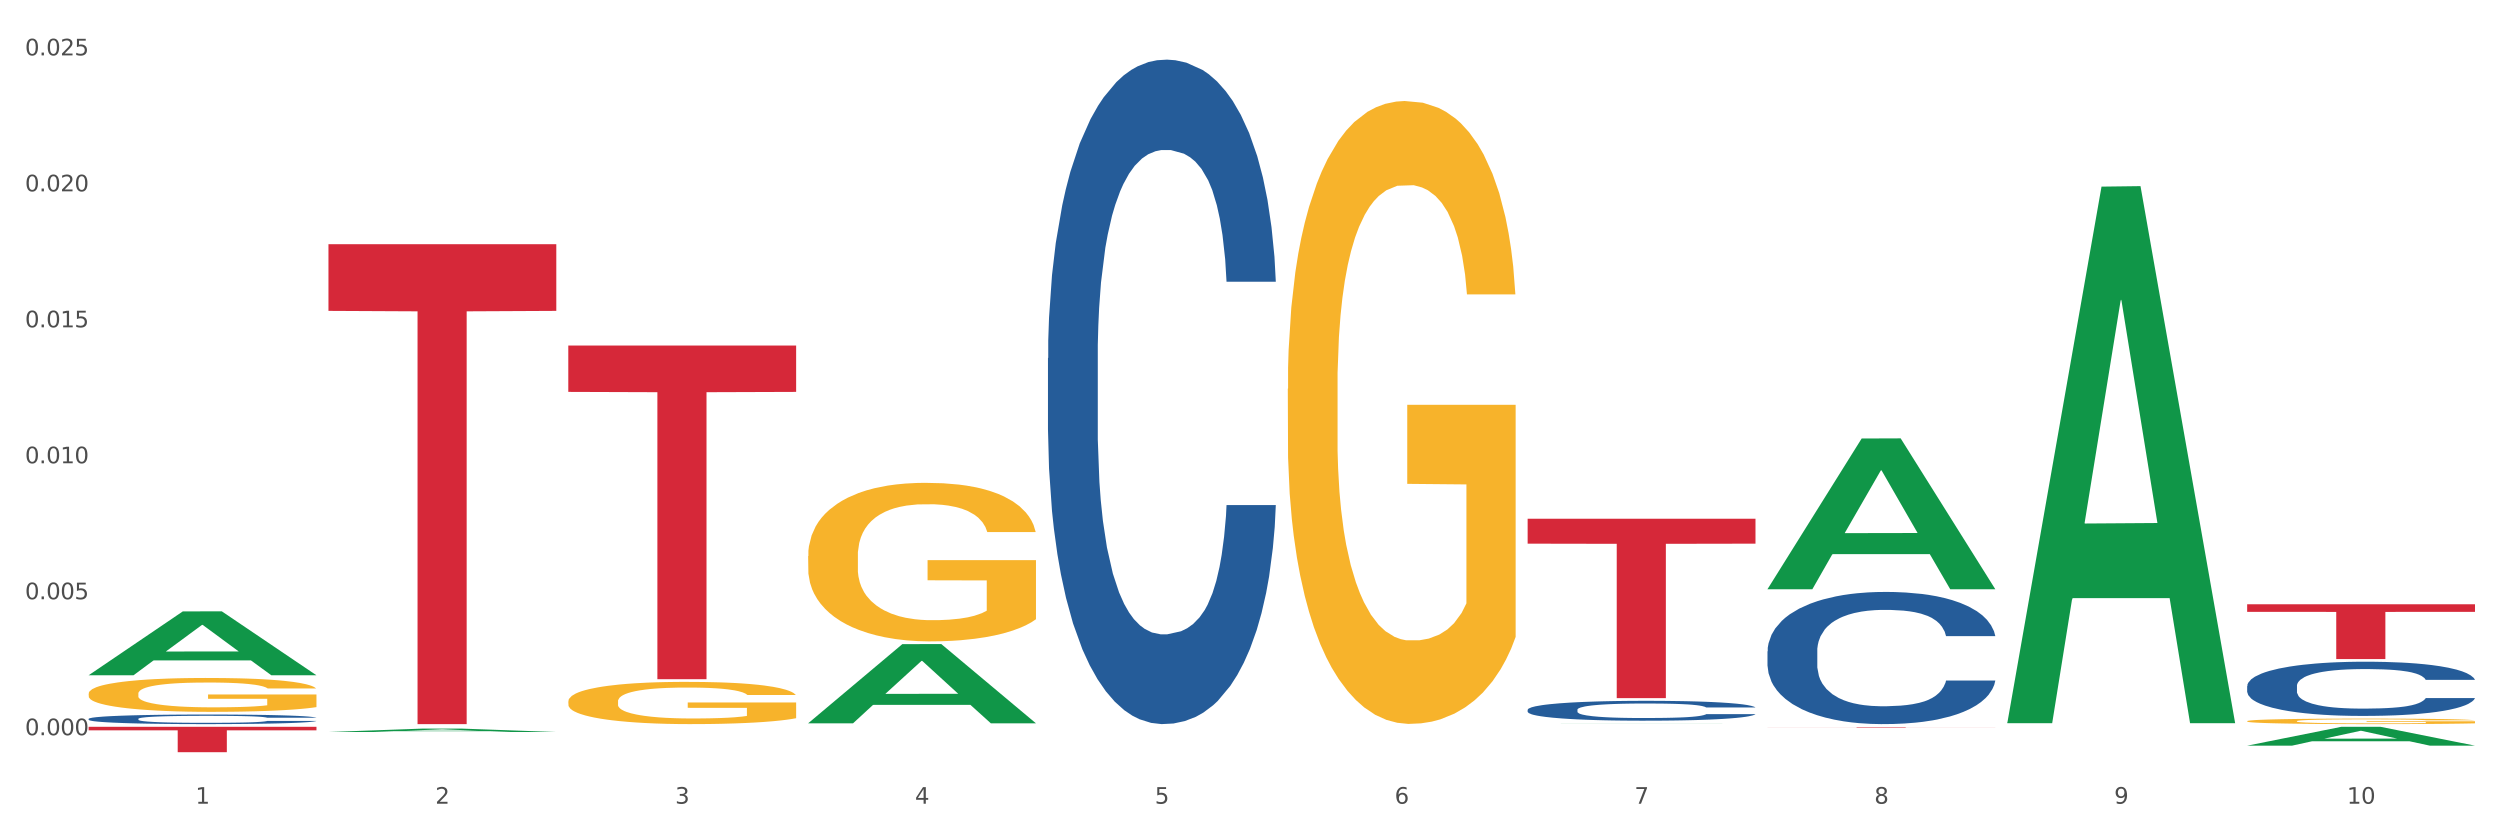
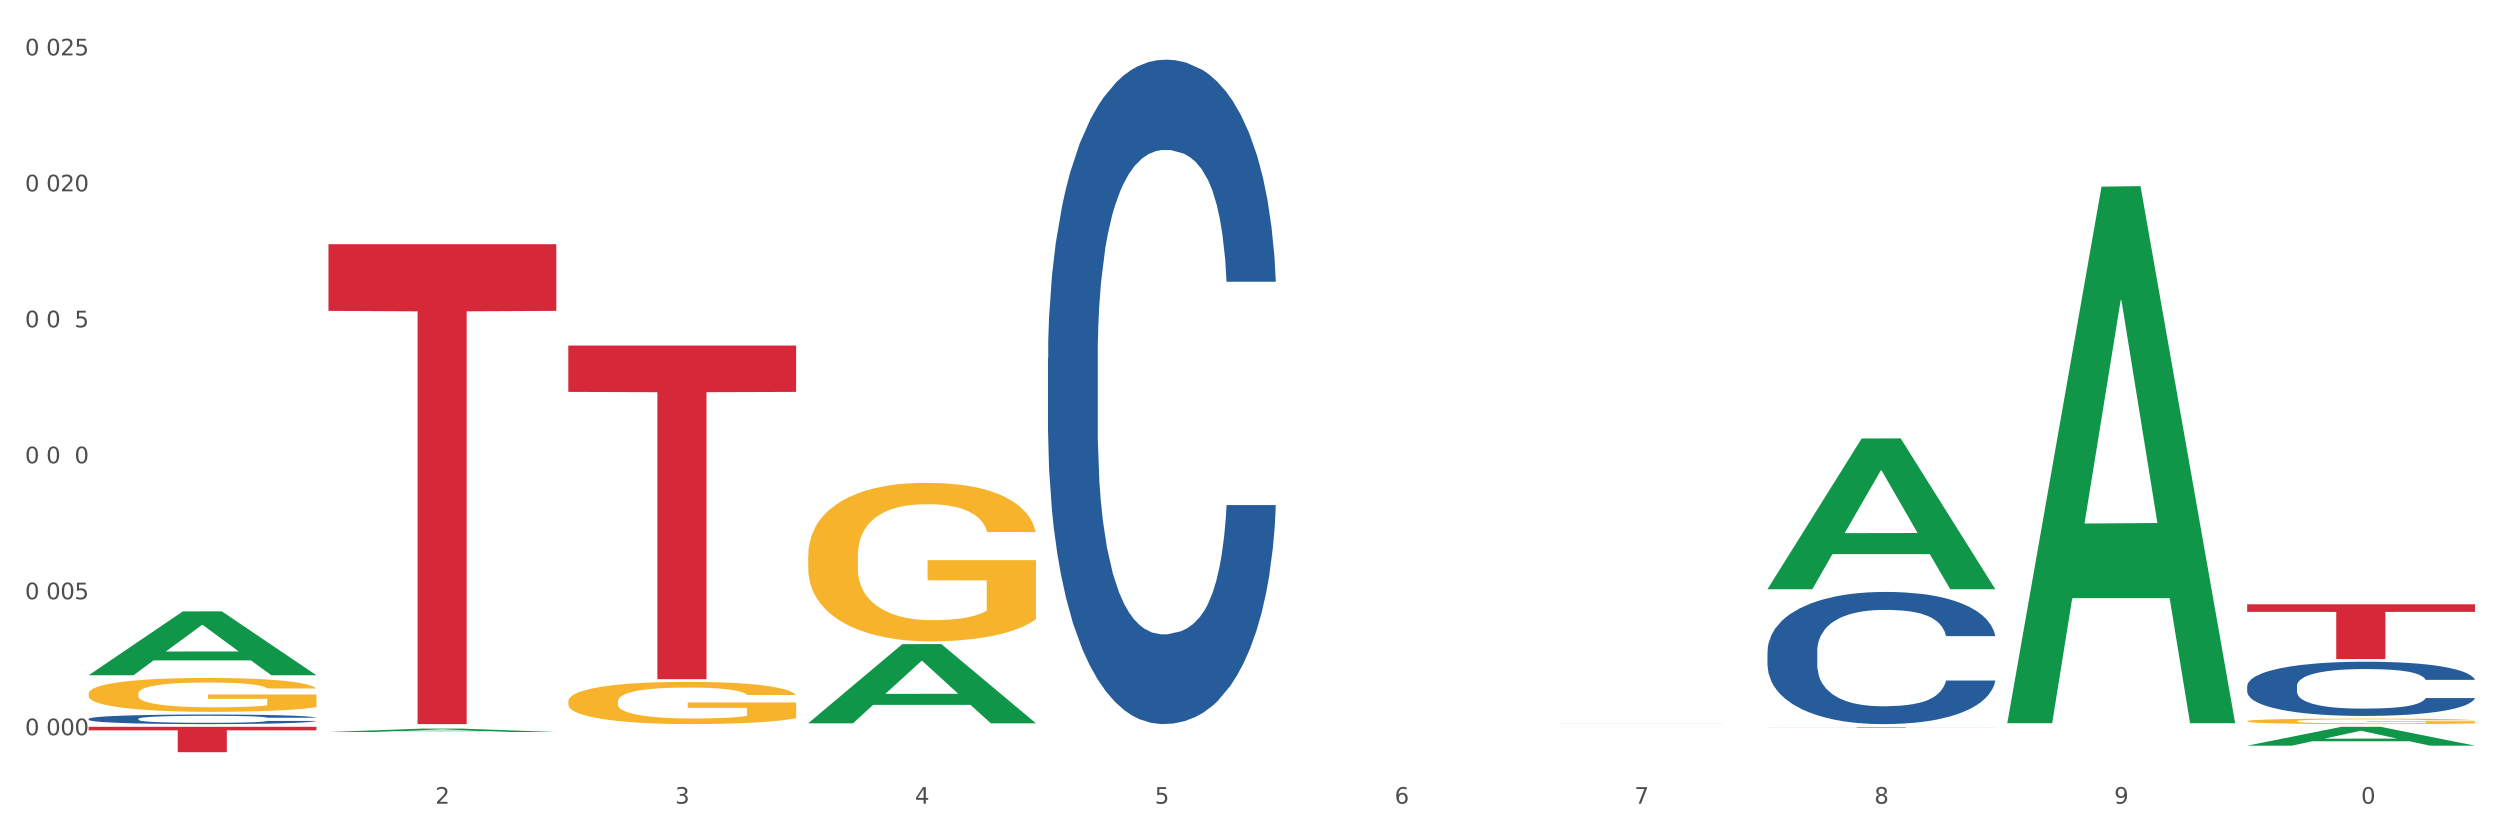
<svg xmlns="http://www.w3.org/2000/svg" xmlns:xlink="http://www.w3.org/1999/xlink" width="1080pt" height="360pt" viewBox="0 0 1080 360" version="1.1">
  <rect x="0" y="0" width="1080" height="360" fill="#333333" stroke="none" />
  <defs>
    <style type="text/css">*{stroke-linejoin: round; stroke-linecap: butt}</style>
  </defs>
  <g id="figure_1">
    <g id="patch_1">
      <path d="M 0 360  L 1080 360  L 1080 0  L 0 0  z " style="fill: #ffffff; stroke: #ffffff; stroke-linejoin: miter" />
    </g>
    <g id="axes_1">
      <g id="matplotlib.axis_1">
        <g id="xtick_1">
          <g id="text_1">
            <g style="fill: #4d4d4d" transform="translate(84.444 347.204) scale(0.096 -0.096)">
              <defs>
-                 <path id="DejaVuSans-31" d="M 794 531  L 1825 531  L 1825 4091  L 703 3866  L 703 4441  L 1819 4666  L 2450 4666  L 2450 531  L 3481 531  L 3481 0  L 794 0  L 794 531  z " transform="scale(0.016)" />
-               </defs>
+                 </defs>
              <use xlink:href="#DejaVuSans-31" />
            </g>
          </g>
        </g>
        <g id="xtick_2">
          <g id="text_2">
            <g style="fill: #4d4d4d" transform="translate(188.053 347.204) scale(0.096 -0.096)">
              <defs>
                <path id="DejaVuSans-32" d="M 1228 531  L 3431 531  L 3431 0  L 469 0  L 469 531  Q 828 903 1448 1529  Q 2069 2156 2228 2338  Q 2531 2678 2651 2914  Q 2772 3150 2772 3378  Q 2772 3750 2511 3984  Q 2250 4219 1831 4219  Q 1534 4219 1204 4116  Q 875 4013 500 3803  L 500 4441  Q 881 4594 1212 4672  Q 1544 4750 1819 4750  Q 2544 4750 2975 4387  Q 3406 4025 3406 3419  Q 3406 3131 3298 2873  Q 3191 2616 2906 2266  Q 2828 2175 2409 1742  Q 1991 1309 1228 531  z " transform="scale(0.016)" />
              </defs>
              <use xlink:href="#DejaVuSans-32" />
            </g>
          </g>
        </g>
        <g id="xtick_3">
          <g id="text_3">
            <g style="fill: #4d4d4d" transform="translate(291.663 347.204) scale(0.096 -0.096)">
              <defs>
                <path id="DejaVuSans-33" d="M 2597 2516  Q 3050 2419 3304 2112  Q 3559 1806 3559 1356  Q 3559 666 3084 287  Q 2609 -91 1734 -91  Q 1441 -91 1130 -33  Q 819 25 488 141  L 488 750  Q 750 597 1062 519  Q 1375 441 1716 441  Q 2309 441 2620 675  Q 2931 909 2931 1356  Q 2931 1769 2642 2001  Q 2353 2234 1838 2234  L 1294 2234  L 1294 2753  L 1863 2753  Q 2328 2753 2575 2939  Q 2822 3125 2822 3475  Q 2822 3834 2567 4026  Q 2313 4219 1838 4219  Q 1578 4219 1281 4162  Q 984 4106 628 3988  L 628 4550  Q 988 4650 1302 4700  Q 1616 4750 1894 4750  Q 2613 4750 3031 4423  Q 3450 4097 3450 3541  Q 3450 3153 3228 2886  Q 3006 2619 2597 2516  z " transform="scale(0.016)" />
              </defs>
              <use xlink:href="#DejaVuSans-33" />
            </g>
          </g>
        </g>
        <g id="xtick_4">
          <g id="text_4">
            <g style="fill: #4d4d4d" transform="translate(395.273 347.204) scale(0.096 -0.096)">
              <defs>
                <path id="DejaVuSans-34" d="M 2419 4116  L 825 1625  L 2419 1625  L 2419 4116  z M 2253 4666  L 3047 4666  L 3047 1625  L 3713 1625  L 3713 1100  L 3047 1100  L 3047 0  L 2419 0  L 2419 1100  L 313 1100  L 313 1709  L 2253 4666  z " transform="scale(0.016)" />
              </defs>
              <use xlink:href="#DejaVuSans-34" />
            </g>
          </g>
        </g>
        <g id="xtick_5">
          <g id="text_5">
            <g style="fill: #4d4d4d" transform="translate(498.883 347.204) scale(0.096 -0.096)">
              <defs>
                <path id="DejaVuSans-35" d="M 691 4666  L 3169 4666  L 3169 4134  L 1269 4134  L 1269 2991  Q 1406 3038 1543 3061  Q 1681 3084 1819 3084  Q 2600 3084 3056 2656  Q 3513 2228 3513 1497  Q 3513 744 3044 326  Q 2575 -91 1722 -91  Q 1428 -91 1123 -41  Q 819 9 494 109  L 494 744  Q 775 591 1075 516  Q 1375 441 1709 441  Q 2250 441 2565 725  Q 2881 1009 2881 1497  Q 2881 1984 2565 2268  Q 2250 2553 1709 2553  Q 1456 2553 1204 2497  Q 953 2441 691 2322  L 691 4666  z " transform="scale(0.016)" />
              </defs>
              <use xlink:href="#DejaVuSans-35" />
            </g>
          </g>
        </g>
        <g id="xtick_6">
          <g id="text_6">
            <g style="fill: #4d4d4d" transform="translate(602.492 347.204) scale(0.096 -0.096)">
              <defs>
                <path id="DejaVuSans-36" d="M 2113 2584  Q 1688 2584 1439 2293  Q 1191 2003 1191 1497  Q 1191 994 1439 701  Q 1688 409 2113 409  Q 2538 409 2786 701  Q 3034 994 3034 1497  Q 3034 2003 2786 2293  Q 2538 2584 2113 2584  z M 3366 4563  L 3366 3988  Q 3128 4100 2886 4159  Q 2644 4219 2406 4219  Q 1781 4219 1451 3797  Q 1122 3375 1075 2522  Q 1259 2794 1537 2939  Q 1816 3084 2150 3084  Q 2853 3084 3261 2657  Q 3669 2231 3669 1497  Q 3669 778 3244 343  Q 2819 -91 2113 -91  Q 1303 -91 875 529  Q 447 1150 447 2328  Q 447 3434 972 4092  Q 1497 4750 2381 4750  Q 2619 4750 2861 4703  Q 3103 4656 3366 4563  z " transform="scale(0.016)" />
              </defs>
              <use xlink:href="#DejaVuSans-36" />
            </g>
          </g>
        </g>
        <g id="xtick_7">
          <g id="text_7">
            <g style="fill: #4d4d4d" transform="translate(706.102 347.204) scale(0.096 -0.096)">
              <defs>
                <path id="DejaVuSans-37" d="M 525 4666  L 3525 4666  L 3525 4397  L 1831 0  L 1172 0  L 2766 4134  L 525 4134  L 525 4666  z " transform="scale(0.016)" />
              </defs>
              <use xlink:href="#DejaVuSans-37" />
            </g>
          </g>
        </g>
        <g id="xtick_8">
          <g id="text_8">
            <g style="fill: #4d4d4d" transform="translate(809.712 347.204) scale(0.096 -0.096)">
              <defs>
                <path id="DejaVuSans-38" d="M 2034 2216  Q 1584 2216 1326 1975  Q 1069 1734 1069 1313  Q 1069 891 1326 650  Q 1584 409 2034 409  Q 2484 409 2743 651  Q 3003 894 3003 1313  Q 3003 1734 2745 1975  Q 2488 2216 2034 2216  z M 1403 2484  Q 997 2584 770 2862  Q 544 3141 544 3541  Q 544 4100 942 4425  Q 1341 4750 2034 4750  Q 2731 4750 3128 4425  Q 3525 4100 3525 3541  Q 3525 3141 3298 2862  Q 3072 2584 2669 2484  Q 3125 2378 3379 2068  Q 3634 1759 3634 1313  Q 3634 634 3220 271  Q 2806 -91 2034 -91  Q 1263 -91 848 271  Q 434 634 434 1313  Q 434 1759 690 2068  Q 947 2378 1403 2484  z M 1172 3481  Q 1172 3119 1398 2916  Q 1625 2713 2034 2713  Q 2441 2713 2670 2916  Q 2900 3119 2900 3481  Q 2900 3844 2670 4047  Q 2441 4250 2034 4250  Q 1625 4250 1398 4047  Q 1172 3844 1172 3481  z " transform="scale(0.016)" />
              </defs>
              <use xlink:href="#DejaVuSans-38" />
            </g>
          </g>
        </g>
        <g id="xtick_9">
          <g id="text_9">
            <g style="fill: #4d4d4d" transform="translate(913.322 347.204) scale(0.096 -0.096)">
              <defs>
                <path id="DejaVuSans-39" d="M 703 97  L 703 672  Q 941 559 1184 500  Q 1428 441 1663 441  Q 2288 441 2617 861  Q 2947 1281 2994 2138  Q 2813 1869 2534 1725  Q 2256 1581 1919 1581  Q 1219 1581 811 2004  Q 403 2428 403 3163  Q 403 3881 828 4315  Q 1253 4750 1959 4750  Q 2769 4750 3195 4129  Q 3622 3509 3622 2328  Q 3622 1225 3098 567  Q 2575 -91 1691 -91  Q 1453 -91 1209 -44  Q 966 3 703 97  z M 1959 2075  Q 2384 2075 2632 2365  Q 2881 2656 2881 3163  Q 2881 3666 2632 3958  Q 2384 4250 1959 4250  Q 1534 4250 1286 3958  Q 1038 3666 1038 3163  Q 1038 2656 1286 2365  Q 1534 2075 1959 2075  z " transform="scale(0.016)" />
              </defs>
              <use xlink:href="#DejaVuSans-39" />
            </g>
          </g>
        </g>
        <g id="xtick_10">
          <g id="text_10">
            <g style="fill: #4d4d4d" transform="translate(1013.877 347.204) scale(0.096 -0.096)">
              <defs>
                <path id="DejaVuSans-30" d="M 2034 4250  Q 1547 4250 1301 3770  Q 1056 3291 1056 2328  Q 1056 1369 1301 889  Q 1547 409 2034 409  Q 2525 409 2770 889  Q 3016 1369 3016 2328  Q 3016 3291 2770 3770  Q 2525 4250 2034 4250  z M 2034 4750  Q 2819 4750 3233 4129  Q 3647 3509 3647 2328  Q 3647 1150 3233 529  Q 2819 -91 2034 -91  Q 1250 -91 836 529  Q 422 1150 422 2328  Q 422 3509 836 4129  Q 1250 4750 2034 4750  z " transform="scale(0.016)" />
              </defs>
              <use xlink:href="#DejaVuSans-31" />
              <use xlink:href="#DejaVuSans-30" transform="translate(63.623 0)" />
            </g>
          </g>
        </g>
        <g id="xtick_11" />
        <g id="xtick_12" />
        <g id="xtick_13" />
        <g id="xtick_14" />
        <g id="xtick_15" />
        <g id="xtick_16" />
        <g id="xtick_17" />
        <g id="xtick_18" />
        <g id="xtick_19" />
      </g>
      <g id="matplotlib.axis_2">
        <g id="ytick_1">
          <g id="text_11">
            <g style="fill: #4d4d4d" transform="translate(10.8 317.617) scale(0.096 -0.096)">
              <defs>
-                 <path id="DejaVuSans-2e" d="M 684 794  L 1344 794  L 1344 0  L 684 0  L 684 794  z " transform="scale(0.016)" />
-               </defs>
+                 </defs>
              <use xlink:href="#DejaVuSans-30" />
              <use xlink:href="#DejaVuSans-2e" transform="translate(63.623 0)" />
              <use xlink:href="#DejaVuSans-30" transform="translate(95.41 0)" />
              <use xlink:href="#DejaVuSans-30" transform="translate(159.033 0)" />
              <use xlink:href="#DejaVuSans-30" transform="translate(222.656 0)" />
            </g>
          </g>
        </g>
        <g id="ytick_2">
          <g id="text_12">
            <g style="fill: #4d4d4d" transform="translate(10.8 258.879) scale(0.096 -0.096)">
              <use xlink:href="#DejaVuSans-30" />
              <use xlink:href="#DejaVuSans-2e" transform="translate(63.623 0)" />
              <use xlink:href="#DejaVuSans-30" transform="translate(95.41 0)" />
              <use xlink:href="#DejaVuSans-30" transform="translate(159.033 0)" />
              <use xlink:href="#DejaVuSans-35" transform="translate(222.656 0)" />
            </g>
          </g>
        </g>
        <g id="ytick_3">
          <g id="text_13">
            <g style="fill: #4d4d4d" transform="translate(10.8 200.142) scale(0.096 -0.096)">
              <use xlink:href="#DejaVuSans-30" />
              <use xlink:href="#DejaVuSans-2e" transform="translate(63.623 0)" />
              <use xlink:href="#DejaVuSans-30" transform="translate(95.41 0)" />
              <use xlink:href="#DejaVuSans-31" transform="translate(159.033 0)" />
              <use xlink:href="#DejaVuSans-30" transform="translate(222.656 0)" />
            </g>
          </g>
        </g>
        <g id="ytick_4">
          <g id="text_14">
            <g style="fill: #4d4d4d" transform="translate(10.8 141.404) scale(0.096 -0.096)">
              <use xlink:href="#DejaVuSans-30" />
              <use xlink:href="#DejaVuSans-2e" transform="translate(63.623 0)" />
              <use xlink:href="#DejaVuSans-30" transform="translate(95.41 0)" />
              <use xlink:href="#DejaVuSans-31" transform="translate(159.033 0)" />
              <use xlink:href="#DejaVuSans-35" transform="translate(222.656 0)" />
            </g>
          </g>
        </g>
        <g id="ytick_5">
          <g id="text_15">
            <g style="fill: #4d4d4d" transform="translate(10.8 82.667) scale(0.096 -0.096)">
              <use xlink:href="#DejaVuSans-30" />
              <use xlink:href="#DejaVuSans-2e" transform="translate(63.623 0)" />
              <use xlink:href="#DejaVuSans-30" transform="translate(95.41 0)" />
              <use xlink:href="#DejaVuSans-32" transform="translate(159.033 0)" />
              <use xlink:href="#DejaVuSans-30" transform="translate(222.656 0)" />
            </g>
          </g>
        </g>
        <g id="ytick_6">
          <g id="text_16">
            <g style="fill: #4d4d4d" transform="translate(10.8 23.929) scale(0.096 -0.096)">
              <use xlink:href="#DejaVuSans-30" />
              <use xlink:href="#DejaVuSans-2e" transform="translate(63.623 0)" />
              <use xlink:href="#DejaVuSans-30" transform="translate(95.41 0)" />
              <use xlink:href="#DejaVuSans-32" transform="translate(159.033 0)" />
              <use xlink:href="#DejaVuSans-35" transform="translate(222.656 0)" />
            </g>
          </g>
        </g>
        <g id="ytick_7" />
        <g id="ytick_8" />
        <g id="ytick_9" />
        <g id="ytick_10" />
        <g id="ytick_11" />
      </g>
      <g id="PolyCollection_1">
        <path d="M 38.283 291.676  L 38.384 291.65  L 78.974 264.122  L 95.818 264.096  L 136.712 291.728  L 117.229 291.728  L 108.401 285.294  L 66.493 285.294  L 66.188 285.397  L 57.664 291.728  L 38.283 291.728  L 38.283 291.676  L 71.769 281.454  L 103.125 281.428  L 87.599 269.986  L 87.396 269.934  L 87.193 270.012  L 71.668 281.428  L 71.769 281.454  L 38.283 291.676  z " clip-path="url(#p9f45938640)" style="fill: #109648" />
-         <path d="M 659.941 224.087  L 758.371 224.087  L 758.371 234.859  L 719.652 234.932  L 719.652 301.6  L 698.427 301.6  L 698.427 234.932  L 659.941 234.859  L 659.941 224.16  L 659.941 224.087  z " clip-path="url(#p9f45938640)" style="fill: #d62839" />
        <path d="M 245.502 149.265  L 343.932 149.265  L 343.932 169.297  L 305.213 169.432  L 305.213 293.417  L 283.988 293.417  L 283.988 169.432  L 245.502 169.297  L 245.502 149.4  L 245.502 149.265  z " clip-path="url(#p9f45938640)" style="fill: #d62839" />
        <path d="M 141.893 105.488  L 240.322 105.488  L 240.322 134.3  L 201.603 134.495  L 201.603 312.816  L 180.378 312.816  L 180.378 134.495  L 141.893 134.3  L 141.893 105.683  L 141.893 105.488  z " clip-path="url(#p9f45938640)" style="fill: #d62839" />
        <path d="M 38.283 313.969  L 136.712 313.969  L 136.712 315.495  L 97.994 315.505  L 97.994 324.95  L 76.768 324.95  L 76.768 315.505  L 38.283 315.495  L 38.283 313.98  L 38.283 313.969  z " clip-path="url(#p9f45938640)" style="fill: #d62839" />
        <path d="M 38.283 310.534  L 38.399 310.531  L 38.399 310.425  L 38.748 310.281  L 40.028 310.016  L 41.657 309.815  L 44.449 309.581  L 45.962 309.482  L 47.94 309.372  L 52.012 309.195  L 56.666 309.043  L 59.923 308.96  L 62.367 308.907  L 67.835 308.812  L 70.976 308.771  L 74.234 308.737  L 77.026 308.714  L 81.68 308.687  L 85.403 308.676  L 89.708 308.672  L 93.315 308.676  L 98.085 308.691  L 105.066 308.737  L 107.742 308.763  L 111.349 308.809  L 115.072 308.869  L 118.097 308.93  L 121.587 309.017  L 125.194 309.13  L 128.684 309.274  L 131.128 309.406  L 133.106 309.547  L 134.851 309.717  L 136.131 309.902  L 136.712 310.057  L 115.421 310.057  L 114.839 309.917  L 113.676 309.766  L 112.512 309.664  L 111.232 309.581  L 109.254 309.486  L 107.509 309.425  L 104.601 309.354  L 101.925 309.308  L 99.714 309.282  L 97.038 309.259  L 91.337 309.236  L 87.265 309.236  L 84.705 309.244  L 81.564 309.263  L 78.888 309.289  L 75.747 309.335  L 73.303 309.384  L 70.86 309.448  L 69.464 309.494  L 67.37 309.577  L 65.974 309.645  L 64.112 309.762  L 63.065 309.846  L 61.203 310.061  L 60.389 310.22  L 60.04 310.33  L 59.807 310.451  L 59.807 311.041  L 60.505 311.306  L 61.087 311.42  L 62.018 311.549  L 63.763 311.715  L 66.323 311.878  L 68.999 311.995  L 71.209 312.067  L 73.303 312.12  L 75.398 312.162  L 77.957 312.2  L 80.051 312.222  L 83.193 312.245  L 86.916 312.256  L 89.825 312.256  L 95.758 312.237  L 98.434 312.218  L 100.994 312.192  L 103.786 312.15  L 105.997 312.105  L 107.277 312.071  L 109.371 311.999  L 111 311.923  L 112.396 311.836  L 113.327 311.761  L 114.374 311.647  L 115.188 311.518  L 115.421 311.45  L 136.712 311.45  L 136.247 311.586  L 135.432 311.719  L 133.804 311.897  L 132.524 311.999  L 130.546 312.124  L 128.452 312.23  L 125.543 312.347  L 122.867 312.434  L 120.075 312.51  L 117.05 312.578  L 111.581 312.673  L 109.603 312.699  L 105.415 312.745  L 102.157 312.771  L 97.387 312.798  L 92.501 312.813  L 87.381 312.816  L 82.844 312.809  L 77.841 312.786  L 74.7 312.763  L 71.209 312.729  L 67.137 312.676  L 63.298 312.612  L 59.691 312.536  L 56.317 312.449  L 53.175 312.351  L 49.103 312.188  L 46.078 312.029  L 43.868 311.882  L 42.355 311.757  L 40.843 311.598  L 40.028 311.488  L 38.748 311.223  L 38.283 310.977  L 38.283 310.534  z " clip-path="url(#p9f45938640)" style="fill: #255c99" />
        <path d="M 452.722 154.739  L 452.838 154.476  L 452.838 147.136  L 453.187 137.174  L 454.467 118.824  L 456.096 104.93  L 458.888 88.676  L 460.401 81.86  L 462.379 74.258  L 466.451 61.937  L 471.105 51.45  L 474.362 45.683  L 476.806 42.013  L 482.274 35.459  L 485.415 32.575  L 488.673 30.216  L 491.465 28.643  L 496.119 26.808  L 499.842 26.022  L 504.147 25.759  L 507.754 26.022  L 512.524 27.07  L 519.505 30.216  L 522.181 32.051  L 525.788 35.197  L 529.511 39.391  L 532.536 43.586  L 536.026 49.615  L 539.633 57.48  L 543.123 67.442  L 545.567 76.617  L 547.545 86.317  L 549.29 98.114  L 550.57 110.959  L 551.151 121.707  L 529.86 121.707  L 529.278 112.008  L 528.115 101.522  L 526.951 94.443  L 525.671 88.676  L 523.693 82.122  L 521.948 77.928  L 519.04 72.947  L 516.364 69.801  L 514.153 67.966  L 511.477 66.393  L 505.776 64.82  L 501.704 64.82  L 499.144 65.345  L 496.003 66.655  L 493.327 68.49  L 490.186 71.636  L 487.742 75.044  L 485.299 79.501  L 483.903 82.647  L 481.809 88.414  L 480.412 93.133  L 478.551 101.259  L 477.504 107.027  L 475.642 121.969  L 474.828 132.98  L 474.479 140.582  L 474.246 148.971  L 474.246 189.867  L 474.944 208.218  L 475.526 216.082  L 476.457 224.995  L 478.202 236.53  L 480.762 247.803  L 483.438 255.929  L 485.648 260.91  L 487.742 264.58  L 489.837 267.464  L 492.396 270.086  L 494.49 271.659  L 497.632 273.231  L 501.355 274.018  L 504.264 274.018  L 510.197 272.707  L 512.873 271.396  L 515.433 269.561  L 518.225 266.678  L 520.436 263.532  L 521.716 261.172  L 523.81 256.192  L 525.439 250.948  L 526.835 244.919  L 527.766 239.676  L 528.813 231.811  L 529.627 222.898  L 529.86 218.179  L 551.151 218.179  L 550.686 227.617  L 549.871 236.792  L 548.243 249.113  L 546.963 256.192  L 544.985 264.843  L 542.891 272.183  L 539.982 280.31  L 537.306 286.339  L 534.514 291.582  L 531.489 296.301  L 526.02 302.855  L 524.042 304.69  L 519.854 307.836  L 516.596 309.671  L 511.826 311.506  L 506.94 312.554  L 501.82 312.816  L 497.283 312.292  L 492.28 310.719  L 489.138 309.146  L 485.648 306.787  L 481.576 303.117  L 477.737 298.66  L 474.13 293.417  L 470.756 287.388  L 467.614 280.572  L 463.542 269.299  L 460.517 258.289  L 458.307 248.065  L 456.794 239.414  L 455.282 228.403  L 454.467 220.801  L 453.187 202.45  L 452.722 185.41  L 452.722 154.739  z " clip-path="url(#p9f45938640)" style="fill: #255c99" />
-         <path d="M 659.941 306.614  L 660.058 306.606  L 660.058 306.386  L 660.407 306.088  L 661.687 305.539  L 663.316 305.123  L 666.108 304.636  L 667.62 304.432  L 669.598 304.205  L 673.67 303.836  L 678.324 303.522  L 681.582 303.35  L 684.025 303.24  L 689.494 303.044  L 692.635 302.957  L 695.893 302.887  L 698.685 302.839  L 703.339 302.785  L 707.062 302.761  L 711.367 302.753  L 714.973 302.761  L 719.744 302.792  L 726.724 302.887  L 729.4 302.942  L 733.007 303.036  L 736.73 303.161  L 739.755 303.287  L 743.246 303.467  L 746.852 303.703  L 750.343 304.001  L 752.786 304.275  L 754.764 304.566  L 756.509 304.919  L 757.789 305.303  L 758.371 305.625  L 737.079 305.625  L 736.498 305.335  L 735.334 305.021  L 734.171 304.809  L 732.891 304.636  L 730.913 304.44  L 729.168 304.315  L 726.259 304.166  L 723.583 304.071  L 721.373 304.016  L 718.697 303.969  L 712.996 303.922  L 708.923 303.922  L 706.364 303.938  L 703.222 303.977  L 700.546 304.032  L 697.405 304.126  L 694.962 304.228  L 692.519 304.362  L 691.122 304.456  L 689.028 304.629  L 687.632 304.77  L 685.77 305.013  L 684.723 305.186  L 682.862 305.633  L 682.047 305.962  L 681.698 306.19  L 681.466 306.441  L 681.466 307.665  L 682.164 308.214  L 682.745 308.45  L 683.676 308.717  L 685.421 309.062  L 687.981 309.399  L 690.657 309.642  L 692.868 309.792  L 694.962 309.901  L 697.056 309.988  L 699.616 310.066  L 701.71 310.113  L 704.851 310.16  L 708.574 310.184  L 711.483 310.184  L 717.417 310.145  L 720.093 310.105  L 722.652 310.05  L 725.445 309.964  L 727.655 309.87  L 728.935 309.799  L 731.029 309.65  L 732.658 309.493  L 734.054 309.313  L 734.985 309.156  L 736.032 308.921  L 736.847 308.654  L 737.079 308.513  L 758.371 308.513  L 757.905 308.795  L 757.091 309.07  L 755.462 309.438  L 754.182 309.65  L 752.204 309.909  L 750.11 310.129  L 747.201 310.372  L 744.526 310.553  L 741.733 310.71  L 738.708 310.851  L 733.24 311.047  L 731.262 311.102  L 727.074 311.196  L 723.816 311.251  L 719.046 311.306  L 714.159 311.337  L 709.04 311.345  L 704.502 311.329  L 699.499 311.282  L 696.358 311.235  L 692.868 311.165  L 688.795 311.055  L 684.956 310.921  L 681.349 310.765  L 677.975 310.584  L 674.834 310.38  L 670.762 310.043  L 667.737 309.713  L 665.526 309.407  L 664.014 309.148  L 662.501 308.819  L 661.687 308.591  L 660.407 308.042  L 659.941 307.532  L 659.941 306.614  z " clip-path="url(#p9f45938640)" style="fill: #255c99" />
        <path d="M 763.551 281.369  L 763.668 281.317  L 763.668 279.857  L 764.017 277.875  L 765.296 274.224  L 766.925 271.46  L 769.718 268.227  L 771.23 266.871  L 773.208 265.358  L 777.28 262.907  L 781.934 260.821  L 785.192 259.674  L 787.635 258.944  L 793.103 257.64  L 796.245 257.066  L 799.502 256.597  L 802.295 256.284  L 806.949 255.919  L 810.672 255.763  L 814.976 255.71  L 818.583 255.763  L 823.353 255.971  L 830.334 256.597  L 833.01 256.962  L 836.617 257.588  L 840.34 258.422  L 843.365 259.257  L 846.855 260.456  L 850.462 262.021  L 853.953 264.003  L 856.396 265.828  L 858.374 267.757  L 860.119 270.104  L 861.399 272.66  L 861.981 274.798  L 840.689 274.798  L 840.107 272.868  L 838.944 270.782  L 837.78 269.374  L 836.501 268.227  L 834.523 266.923  L 832.777 266.089  L 829.869 265.098  L 827.193 264.472  L 824.982 264.107  L 822.306 263.794  L 816.605 263.481  L 812.533 263.481  L 809.974 263.585  L 806.832 263.846  L 804.156 264.211  L 801.015 264.837  L 798.572 265.515  L 796.128 266.401  L 794.732 267.027  L 792.638 268.175  L 791.242 269.113  L 789.38 270.73  L 788.333 271.877  L 786.472 274.85  L 785.657 277.04  L 785.308 278.553  L 785.075 280.222  L 785.075 288.357  L 785.773 292.008  L 786.355 293.572  L 787.286 295.346  L 789.031 297.64  L 791.591 299.883  L 794.267 301.5  L 796.477 302.49  L 798.572 303.221  L 800.666 303.794  L 803.225 304.316  L 805.32 304.629  L 808.461 304.942  L 812.184 305.098  L 815.093 305.098  L 821.026 304.837  L 823.702 304.576  L 826.262 304.211  L 829.054 303.638  L 831.265 303.012  L 832.545 302.543  L 834.639 301.552  L 836.268 300.509  L 837.664 299.309  L 838.595 298.266  L 839.642 296.702  L 840.456 294.928  L 840.689 293.99  L 861.981 293.99  L 861.515 295.867  L 860.701 297.692  L 859.072 300.144  L 857.792 301.552  L 855.814 303.273  L 853.72 304.733  L 850.811 306.35  L 848.135 307.549  L 845.343 308.592  L 842.318 309.531  L 836.85 310.835  L 834.872 311.2  L 830.683 311.826  L 827.426 312.191  L 822.655 312.556  L 817.769 312.764  L 812.65 312.816  L 808.112 312.712  L 803.109 312.399  L 799.968 312.086  L 796.477 311.617  L 792.405 310.887  L 788.566 310  L 784.959 308.957  L 781.585 307.758  L 778.444 306.402  L 774.371 304.159  L 771.346 301.969  L 769.136 299.935  L 767.623 298.214  L 766.111 296.024  L 765.296 294.511  L 764.017 290.861  L 763.551 287.471  L 763.551 281.369  z " clip-path="url(#p9f45938640)" style="fill: #255c99" />
        <path d="M 970.771 296.384  L 970.887 296.363  L 970.887 295.764  L 971.236 294.951  L 972.516 293.454  L 974.145 292.32  L 976.937 290.994  L 978.45 290.438  L 980.428 289.818  L 984.5 288.812  L 989.154 287.957  L 992.411 287.486  L 994.854 287.187  L 1000.323 286.652  L 1003.464 286.417  L 1006.722 286.224  L 1009.514 286.096  L 1014.168 285.946  L 1017.891 285.882  L 1022.196 285.86  L 1025.803 285.882  L 1030.573 285.967  L 1037.554 286.224  L 1040.23 286.374  L 1043.836 286.631  L 1047.56 286.973  L 1050.585 287.315  L 1054.075 287.807  L 1057.682 288.449  L 1061.172 289.261  L 1063.615 290.01  L 1065.593 290.802  L 1067.338 291.764  L 1068.618 292.812  L 1069.2 293.689  L 1047.909 293.689  L 1047.327 292.898  L 1046.163 292.042  L 1045 291.465  L 1043.72 290.994  L 1041.742 290.459  L 1039.997 290.117  L 1037.088 289.711  L 1034.412 289.454  L 1032.202 289.304  L 1029.526 289.176  L 1023.825 289.048  L 1019.753 289.048  L 1017.193 289.09  L 1014.052 289.197  L 1011.376 289.347  L 1008.234 289.604  L 1005.791 289.882  L 1003.348 290.245  L 1001.952 290.502  L 999.857 290.973  L 998.461 291.358  L 996.6 292.021  L 995.553 292.491  L 993.691 293.711  L 992.877 294.609  L 992.528 295.229  L 992.295 295.914  L 992.295 299.251  L 992.993 300.748  L 993.575 301.39  L 994.505 302.117  L 996.251 303.058  L 998.81 303.978  L 1001.486 304.641  L 1003.697 305.047  L 1005.791 305.347  L 1007.885 305.582  L 1010.445 305.796  L 1012.539 305.924  L 1015.681 306.053  L 1019.404 306.117  L 1022.312 306.117  L 1028.246 306.01  L 1030.922 305.903  L 1033.482 305.753  L 1036.274 305.518  L 1038.484 305.261  L 1039.764 305.069  L 1041.859 304.662  L 1043.487 304.234  L 1044.884 303.742  L 1045.814 303.315  L 1046.861 302.673  L 1047.676 301.946  L 1047.909 301.561  L 1069.2 301.561  L 1068.735 302.331  L 1067.92 303.079  L 1066.291 304.085  L 1065.012 304.662  L 1063.034 305.368  L 1060.939 305.967  L 1058.031 306.63  L 1055.355 307.122  L 1052.562 307.55  L 1049.537 307.935  L 1044.069 308.47  L 1042.091 308.619  L 1037.903 308.876  L 1034.645 309.026  L 1029.875 309.175  L 1024.988 309.261  L 1019.869 309.282  L 1015.332 309.24  L 1010.329 309.111  L 1007.187 308.983  L 1003.697 308.79  L 999.625 308.491  L 995.785 308.127  L 992.179 307.7  L 988.804 307.208  L 985.663 306.651  L 981.591 305.732  L 978.566 304.833  L 976.355 303.999  L 974.843 303.293  L 973.33 302.395  L 972.516 301.775  L 971.236 300.277  L 970.771 298.887  L 970.771 296.384  z " clip-path="url(#p9f45938640)" style="fill: #255c99" />
-         <path d="M 38.283 299.645  L 38.399 299.632  L 38.399 299.151  L 38.632 298.736  L 39.794 297.734  L 41.537 296.905  L 42.815 296.464  L 44.093 296.103  L 45.604 295.742  L 47.464 295.367  L 50.834 294.819  L 52.925 294.539  L 55.482 294.245  L 60.13 293.817  L 63.5 293.576  L 66.987 293.376  L 72.681 293.135  L 76.4 293.028  L 80.351 292.948  L 85.115 292.894  L 88.718 292.881  L 96.62 292.921  L 103.36 293.041  L 106.614 293.135  L 110.798 293.295  L 113.006 293.402  L 116.608 293.616  L 120.327 293.897  L 122.883 294.138  L 126.718 294.592  L 129.623 295.047  L 132.296 295.608  L 133.691 295.996  L 134.737 296.357  L 135.666 296.771  L 136.596 297.426  L 115.678 297.426  L 114.865 296.958  L 113.587 296.517  L 111.727 296.089  L 110.1 295.822  L 107.311 295.488  L 104.755 295.274  L 102.082 295.113  L 98.828 294.98  L 96.271 294.913  L 92.669 294.859  L 85.58 294.873  L 80.816 294.98  L 77.562 295.113  L 75.47 295.234  L 73.611 295.367  L 71.519 295.555  L 69.078 295.835  L 67.335 296.089  L 65.592 296.41  L 64.198 296.731  L 62.919 297.105  L 61.873 297.506  L 61.06 297.921  L 60.363 298.429  L 59.782 299.271  L 59.782 301.103  L 60.014 301.517  L 60.595 302.065  L 61.292 302.48  L 62.455 302.974  L 63.5 303.308  L 65.476 303.79  L 67.684 304.191  L 69.427 304.445  L 71.17 304.659  L 74.192 304.953  L 77.562 305.193  L 80.467 305.34  L 84.418 305.474  L 87.091 305.528  L 89.415 305.554  L 95.109 305.554  L 99.177 305.514  L 103.709 305.421  L 107.195 305.3  L 110.1 305.153  L 113.354 304.913  L 115.446 304.685  L 115.446 301.891  L 89.88 301.878  L 89.88 300.02  L 136.712 300.02  L 136.712 305.474  L 134.737 305.755  L 132.529 306.009  L 130.205 306.236  L 126.718 306.517  L 122.535 306.784  L 118.816 306.971  L 114.865 307.132  L 110.217 307.279  L 104.174 307.412  L 100.455 307.466  L 95.807 307.506  L 90.345 307.519  L 85.58 307.493  L 80.932 307.426  L 76.051 307.306  L 71.286 307.132  L 67.684 306.958  L 64.081 306.744  L 60.247 306.463  L 57.225 306.196  L 54.901 305.955  L 52.344 305.648  L 49.555 305.247  L 47.464 304.886  L 45.604 304.512  L 43.629 304.03  L 42.234 303.616  L 40.84 303.094  L 40.026 302.707  L 39.096 302.105  L 38.399 301.263  L 38.283 299.645  z " clip-path="url(#p9f45938640)" style="fill: #f7b32b" />
+         <path d="M 38.283 299.645  L 38.399 299.632  L 38.399 299.151  L 38.632 298.736  L 39.794 297.734  L 41.537 296.905  L 42.815 296.464  L 44.093 296.103  L 45.604 295.742  L 47.464 295.367  L 50.834 294.819  L 52.925 294.539  L 55.482 294.245  L 60.13 293.817  L 63.5 293.576  L 66.987 293.376  L 72.681 293.135  L 76.4 293.028  L 80.351 292.948  L 85.115 292.894  L 88.718 292.881  L 96.62 292.921  L 103.36 293.041  L 106.614 293.135  L 110.798 293.295  L 113.006 293.402  L 116.608 293.616  L 120.327 293.897  L 122.883 294.138  L 126.718 294.592  L 129.623 295.047  L 132.296 295.608  L 133.691 295.996  L 134.737 296.357  L 135.666 296.771  L 136.596 297.426  L 115.678 297.426  L 114.865 296.958  L 113.587 296.517  L 111.727 296.089  L 110.1 295.822  L 107.311 295.488  L 104.755 295.274  L 102.082 295.113  L 98.828 294.98  L 96.271 294.913  L 92.669 294.859  L 85.58 294.873  L 80.816 294.98  L 77.562 295.113  L 75.47 295.234  L 73.611 295.367  L 71.519 295.555  L 69.078 295.835  L 67.335 296.089  L 65.592 296.41  L 64.198 296.731  L 62.919 297.105  L 61.873 297.506  L 61.06 297.921  L 60.363 298.429  L 59.782 299.271  L 59.782 301.103  L 60.014 301.517  L 60.595 302.065  L 61.292 302.48  L 62.455 302.974  L 63.5 303.308  L 65.476 303.79  L 67.684 304.191  L 69.427 304.445  L 71.17 304.659  L 74.192 304.953  L 77.562 305.193  L 80.467 305.34  L 84.418 305.474  L 87.091 305.528  L 89.415 305.554  L 95.109 305.554  L 99.177 305.514  L 103.709 305.421  L 107.195 305.3  L 110.1 305.153  L 113.354 304.913  L 115.446 304.685  L 115.446 301.891  L 89.88 301.878  L 89.88 300.02  L 136.712 300.02  L 136.712 305.474  L 134.737 305.755  L 132.529 306.009  L 130.205 306.236  L 126.718 306.517  L 122.535 306.784  L 118.816 306.971  L 114.865 307.132  L 110.217 307.279  L 104.174 307.412  L 100.455 307.466  L 95.807 307.506  L 90.345 307.519  L 85.58 307.493  L 80.932 307.426  L 76.051 307.306  L 71.286 307.132  L 67.684 306.958  L 64.081 306.744  L 60.247 306.463  L 57.225 306.196  L 54.901 305.955  L 52.344 305.648  L 49.555 305.247  L 47.464 304.886  L 45.604 304.512  L 43.629 304.03  L 42.234 303.616  L 40.84 303.094  L 40.026 302.707  L 39.096 302.105  L 38.399 301.263  L 38.283 299.645  " clip-path="url(#p9f45938640)" style="fill: #f7b32b" />
        <path d="M 763.551 314.145  L 861.981 314.145  L 861.981 314.174  L 823.262 314.174  L 823.262 314.353  L 802.037 314.353  L 802.037 314.174  L 763.551 314.174  L 763.551 314.145  L 763.551 314.145  z " clip-path="url(#p9f45938640)" style="fill: #d62839" />
        <path d="M 970.771 311.536  L 970.887 311.533  L 970.887 311.455  L 971.119 311.388  L 972.281 311.225  L 974.025 311.09  L 975.303 311.018  L 976.581 310.959  L 978.092 310.901  L 979.951 310.84  L 983.321 310.751  L 985.413 310.705  L 987.97 310.657  L 992.618 310.587  L 995.988 310.548  L 999.474 310.516  L 1005.169 310.477  L 1008.887 310.459  L 1012.838 310.446  L 1017.603 310.437  L 1021.206 310.435  L 1029.108 310.442  L 1035.848 310.461  L 1039.102 310.477  L 1043.285 310.503  L 1045.493 310.52  L 1049.096 310.555  L 1052.814 310.601  L 1055.371 310.64  L 1059.206 310.714  L 1062.111 310.788  L 1064.784 310.879  L 1066.179 310.942  L 1067.224 311.001  L 1068.154 311.068  L 1069.084 311.175  L 1048.166 311.175  L 1047.353 311.098  L 1046.074 311.027  L 1044.215 310.957  L 1042.588 310.914  L 1039.799 310.859  L 1037.242 310.824  L 1034.57 310.798  L 1031.316 310.777  L 1028.759 310.766  L 1025.157 310.757  L 1018.068 310.759  L 1013.303 310.777  L 1010.049 310.798  L 1007.958 310.818  L 1006.098 310.84  L 1004.007 310.87  L 1001.566 310.916  L 999.823 310.957  L 998.08 311.009  L 996.685 311.062  L 995.407 311.122  L 994.361 311.188  L 993.548 311.255  L 992.851 311.338  L 992.269 311.475  L 992.269 311.773  L 992.502 311.84  L 993.083 311.929  L 993.78 311.997  L 994.942 312.077  L 995.988 312.131  L 997.964 312.21  L 1000.172 312.275  L 1001.915 312.316  L 1003.658 312.351  L 1006.679 312.399  L 1010.049 312.438  L 1012.955 312.462  L 1016.906 312.484  L 1019.579 312.492  L 1021.903 312.497  L 1027.597 312.497  L 1031.664 312.49  L 1036.197 312.475  L 1039.683 312.455  L 1042.588 312.432  L 1045.842 312.392  L 1047.934 312.355  L 1047.934 311.901  L 1022.368 311.899  L 1022.368 311.596  L 1069.2 311.596  L 1069.2 312.484  L 1067.224 312.529  L 1065.016 312.571  L 1062.692 312.608  L 1059.206 312.653  L 1055.022 312.697  L 1051.304 312.727  L 1047.353 312.753  L 1042.704 312.777  L 1036.661 312.799  L 1032.943 312.808  L 1028.294 312.814  L 1022.832 312.816  L 1018.068 312.812  L 1013.42 312.801  L 1008.539 312.782  L 1003.774 312.753  L 1000.172 312.725  L 996.569 312.69  L 992.734 312.645  L 989.713 312.601  L 987.389 312.562  L 984.832 312.512  L 982.043 312.447  L 979.951 312.388  L 978.092 312.327  L 976.116 312.249  L 974.722 312.181  L 973.327 312.097  L 972.514 312.034  L 971.584 311.936  L 970.887 311.799  L 970.771 311.536  z " clip-path="url(#p9f45938640)" style="fill: #f7b32b" />
-         <path d="M 556.332 167.984  L 556.448 167.738  L 556.448 158.891  L 556.68 151.272  L 557.842 132.841  L 559.586 117.604  L 560.864 109.494  L 562.142 102.859  L 563.653 96.223  L 565.512 89.342  L 568.882 79.266  L 570.974 74.105  L 573.531 68.699  L 578.179 60.835  L 581.549 56.411  L 585.035 52.725  L 590.73 48.301  L 594.448 46.335  L 598.4 44.861  L 603.164 43.878  L 606.767 43.632  L 614.669 44.369  L 621.409 46.581  L 624.663 48.301  L 628.846 51.25  L 631.054 53.216  L 634.657 57.148  L 638.375 62.309  L 640.932 66.733  L 644.767 75.088  L 647.672 83.444  L 650.345 93.766  L 651.74 100.893  L 652.785 107.528  L 653.715 115.146  L 654.645 127.188  L 633.727 127.188  L 632.914 118.587  L 631.635 110.477  L 629.776 102.613  L 628.149 97.698  L 625.36 91.554  L 622.803 87.622  L 620.131 84.673  L 616.877 82.215  L 614.32 80.987  L 610.718 80.004  L 603.629 80.249  L 598.864 82.215  L 595.61 84.673  L 593.519 86.885  L 591.659 89.342  L 589.568 92.783  L 587.127 97.944  L 585.384 102.613  L 583.641 108.511  L 582.246 114.409  L 580.968 121.29  L 579.922 128.663  L 579.109 136.281  L 578.412 145.62  L 577.83 161.103  L 577.83 194.771  L 578.063 202.389  L 578.644 212.465  L 579.341 220.084  L 580.503 229.176  L 581.549 235.32  L 583.525 244.168  L 585.733 251.54  L 587.476 256.209  L 589.219 260.142  L 592.24 265.548  L 595.61 269.972  L 598.516 272.675  L 602.467 275.133  L 605.14 276.116  L 607.464 276.607  L 613.158 276.607  L 617.225 275.87  L 621.758 274.15  L 625.244 271.938  L 628.149 269.234  L 631.403 264.811  L 633.495 260.633  L 633.495 209.27  L 607.929 209.025  L 607.929 174.865  L 654.761 174.865  L 654.761 275.133  L 652.785 280.293  L 650.577 284.963  L 648.253 289.141  L 644.767 294.301  L 640.583 299.216  L 636.865 302.657  L 632.914 305.606  L 628.265 308.309  L 622.222 310.767  L 618.504 311.75  L 613.855 312.487  L 608.394 312.733  L 603.629 312.241  L 598.981 311.013  L 594.1 308.801  L 589.335 305.606  L 585.733 302.411  L 582.13 298.479  L 578.295 293.318  L 575.274 288.403  L 572.95 283.98  L 570.393 278.327  L 567.604 270.955  L 565.512 264.319  L 563.653 257.438  L 561.677 248.591  L 560.283 240.973  L 558.888 231.388  L 558.075 224.261  L 557.145 213.202  L 556.448 197.72  L 556.332 167.984  z " clip-path="url(#p9f45938640)" style="fill: #f7b32b" />
        <path d="M 349.112 240.236  L 349.228 240.173  L 349.228 237.921  L 349.461 235.982  L 350.623 231.29  L 352.366 227.412  L 353.644 225.348  L 354.923 223.659  L 356.433 221.97  L 358.293 220.218  L 361.663 217.654  L 363.755 216.34  L 366.311 214.964  L 370.96 212.962  L 374.33 211.836  L 377.816 210.898  L 383.51 209.772  L 387.229 209.271  L 391.18 208.896  L 395.945 208.646  L 399.547 208.583  L 407.449 208.771  L 414.189 209.334  L 417.443 209.772  L 421.627 210.522  L 423.835 211.023  L 427.437 212.024  L 431.156 213.337  L 433.713 214.463  L 437.548 216.59  L 440.453 218.717  L 443.126 221.344  L 444.52 223.158  L 445.566 224.847  L 446.496 226.786  L 447.425 229.852  L 426.508 229.852  L 425.694 227.662  L 424.416 225.598  L 422.557 223.596  L 420.93 222.345  L 418.141 220.781  L 415.584 219.78  L 412.911 219.03  L 409.657 218.404  L 407.101 218.091  L 403.498 217.841  L 396.409 217.904  L 391.645 218.404  L 388.391 219.03  L 386.299 219.593  L 384.44 220.218  L 382.348 221.094  L 379.908 222.408  L 378.165 223.596  L 376.421 225.098  L 375.027 226.599  L 373.749 228.35  L 372.703 230.227  L 371.889 232.166  L 371.192 234.543  L 370.611 238.484  L 370.611 247.054  L 370.843 248.993  L 371.424 251.558  L 372.122 253.497  L 373.284 255.812  L 374.33 257.375  L 376.305 259.627  L 378.513 261.504  L 380.256 262.692  L 381.999 263.693  L 385.021 265.07  L 388.391 266.195  L 391.296 266.884  L 395.247 267.509  L 397.92 267.759  L 400.244 267.884  L 405.939 267.884  L 410.006 267.697  L 414.538 267.259  L 418.024 266.696  L 420.93 266.008  L 424.183 264.882  L 426.275 263.818  L 426.275 250.745  L 400.709 250.682  L 400.709 241.987  L 447.542 241.987  L 447.542 267.509  L 445.566 268.823  L 443.358 270.011  L 441.034 271.075  L 437.548 272.388  L 433.364 273.639  L 429.645 274.515  L 425.694 275.266  L 421.046 275.954  L 415.003 276.579  L 411.284 276.83  L 406.636 277.017  L 401.174 277.08  L 396.409 276.955  L 391.761 276.642  L 386.88 276.079  L 382.116 275.266  L 378.513 274.453  L 374.911 273.452  L 371.076 272.138  L 368.054 270.887  L 365.73 269.761  L 363.174 268.322  L 360.385 266.446  L 358.293 264.757  L 356.433 263.005  L 354.458 260.753  L 353.063 258.814  L 351.669 256.375  L 350.855 254.56  L 349.926 251.746  L 349.228 247.805  L 349.112 240.236  z " clip-path="url(#p9f45938640)" style="fill: #f7b32b" />
        <path d="M 970.771 261.03  L 1069.2 261.03  L 1069.2 264.32  L 1030.481 264.343  L 1030.481 284.708  L 1009.256 284.708  L 1009.256 264.343  L 970.771 264.32  L 970.771 261.052  L 970.771 261.03  z " clip-path="url(#p9f45938640)" style="fill: #d62839" />
        <path d="M 141.893 316.226  L 141.994 316.224  L 182.584 314.755  L 199.428 314.754  L 240.322 316.228  L 220.839 316.228  L 212.011 315.885  L 170.102 315.885  L 169.798 315.891  L 161.274 316.228  L 141.893 316.228  L 141.893 316.226  L 175.379 315.68  L 206.734 315.679  L 191.209 315.068  L 191.006 315.066  L 190.803 315.07  L 175.278 315.679  L 175.379 315.68  L 141.893 316.226  z " clip-path="url(#p9f45938640)" style="fill: #109648" />
        <path d="M 349.112 312.422  L 349.214 312.39  L 389.803 278.265  L 406.648 278.233  L 447.542 312.486  L 428.059 312.486  L 419.23 304.51  L 377.322 304.51  L 377.017 304.638  L 368.494 312.486  L 349.112 312.486  L 349.112 312.422  L 382.598 299.75  L 413.954 299.718  L 398.428 285.534  L 398.225 285.469  L 398.022 285.566  L 382.497 299.718  L 382.598 299.75  L 349.112 312.422  z " clip-path="url(#p9f45938640)" style="fill: #109648" />
        <path d="M 659.941 312.537  L 660.043 312.537  L 700.632 312.498  L 717.477 312.498  L 758.371 312.537  L 738.888 312.537  L 730.06 312.528  L 688.151 312.528  L 687.847 312.528  L 679.323 312.537  L 659.941 312.537  L 659.941 312.537  L 693.428 312.522  L 724.783 312.522  L 709.258 312.506  L 709.055 312.506  L 708.852 312.506  L 693.326 312.522  L 693.428 312.522  L 659.941 312.537  z " clip-path="url(#p9f45938640)" style="fill: #109648" />
        <path d="M 763.551 254.435  L 763.653 254.374  L 804.242 189.43  L 821.087 189.369  L 861.981 254.558  L 842.498 254.558  L 833.669 239.377  L 791.761 239.377  L 791.456 239.622  L 782.933 254.558  L 763.551 254.558  L 763.551 254.435  L 797.037 230.318  L 828.393 230.257  L 812.867 203.263  L 812.664 203.141  L 812.461 203.325  L 796.936 230.257  L 797.037 230.318  L 763.551 254.435  z " clip-path="url(#p9f45938640)" style="fill: #109648" />
        <path d="M 867.161 311.997  L 867.262 311.779  L 907.852 80.623  L 924.696 80.405  L 965.59 312.433  L 946.107 312.433  L 937.279 258.402  L 895.371 258.402  L 895.066 259.273  L 886.542 312.433  L 867.161 312.433  L 867.161 311.997  L 900.647 226.158  L 932.003 225.94  L 916.477 129.861  L 916.274 129.425  L 916.071 130.079  L 900.546 225.94  L 900.647 226.158  L 867.161 311.997  z " clip-path="url(#p9f45938640)" style="fill: #109648" />
        <path d="M 970.771 322.111  L 970.872 322.103  L 1011.462 313.977  L 1028.306 313.969  L 1069.2 322.126  L 1049.717 322.126  L 1040.889 320.227  L 998.98 320.227  L 998.676 320.257  L 990.152 322.126  L 970.771 322.126  L 970.771 322.111  L 1004.257 319.093  L 1035.612 319.085  L 1020.087 315.708  L 1019.884 315.693  L 1019.681 315.716  L 1004.156 319.085  L 1004.257 319.093  L 970.771 322.111  z " clip-path="url(#p9f45938640)" style="fill: #109648" />
        <path d="M 245.502 303.002  L 245.619 302.985  L 245.619 302.385  L 245.851 301.868  L 247.013 300.619  L 248.756 299.585  L 250.035 299.036  L 251.313 298.586  L 252.824 298.136  L 254.683 297.669  L 258.053 296.986  L 260.145 296.636  L 262.701 296.269  L 267.35 295.736  L 270.72 295.436  L 274.206 295.186  L 279.9 294.886  L 283.619 294.753  L 287.57 294.653  L 292.335 294.586  L 295.937 294.57  L 303.84 294.62  L 310.58 294.77  L 313.834 294.886  L 318.017 295.086  L 320.225 295.22  L 323.828 295.486  L 327.546 295.836  L 330.103 296.136  L 333.938 296.703  L 336.843 297.269  L 339.516 297.969  L 340.91 298.452  L 341.956 298.902  L 342.886 299.419  L 343.816 300.235  L 322.898 300.235  L 322.084 299.652  L 320.806 299.102  L 318.947 298.569  L 317.32 298.236  L 314.531 297.819  L 311.974 297.552  L 309.301 297.353  L 306.048 297.186  L 303.491 297.103  L 299.888 297.036  L 292.8 297.053  L 288.035 297.186  L 284.781 297.353  L 282.689 297.502  L 280.83 297.669  L 278.738 297.902  L 276.298 298.252  L 274.555 298.569  L 272.812 298.969  L 271.417 299.369  L 270.139 299.835  L 269.093 300.335  L 268.28 300.852  L 267.582 301.485  L 267.001 302.535  L 267.001 304.818  L 267.234 305.334  L 267.815 306.018  L 268.512 306.534  L 269.674 307.151  L 270.72 307.567  L 272.695 308.167  L 274.903 308.667  L 276.647 308.984  L 278.39 309.25  L 281.411 309.617  L 284.781 309.917  L 287.686 310.1  L 291.638 310.267  L 294.31 310.334  L 296.635 310.367  L 302.329 310.367  L 306.396 310.317  L 310.928 310.2  L 314.415 310.05  L 317.32 309.867  L 320.574 309.567  L 322.665 309.284  L 322.665 305.801  L 297.099 305.784  L 297.099 303.468  L 343.932 303.468  L 343.932 310.267  L 341.956 310.617  L 339.748 310.933  L 337.424 311.217  L 333.938 311.567  L 329.754 311.9  L 326.036 312.133  L 322.084 312.333  L 317.436 312.517  L 311.393 312.683  L 307.674 312.75  L 303.026 312.8  L 297.564 312.816  L 292.8 312.783  L 288.151 312.7  L 283.271 312.55  L 278.506 312.333  L 274.903 312.117  L 271.301 311.85  L 267.466 311.5  L 264.445 311.167  L 262.12 310.867  L 259.564 310.484  L 256.775 309.984  L 254.683 309.534  L 252.824 309.067  L 250.848 308.467  L 249.454 307.951  L 248.059 307.301  L 247.246 306.818  L 246.316 306.068  L 245.619 305.018  L 245.502 303.002  z " clip-path="url(#p9f45938640)" style="fill: #f7b32b" />
      </g>
    </g>
  </g>
  <defs>
    <clipPath id="p9f45938640">
      <rect x="38.283" y="10.8" width="1030.917" height="329.109" />
    </clipPath>
  </defs>
</svg>